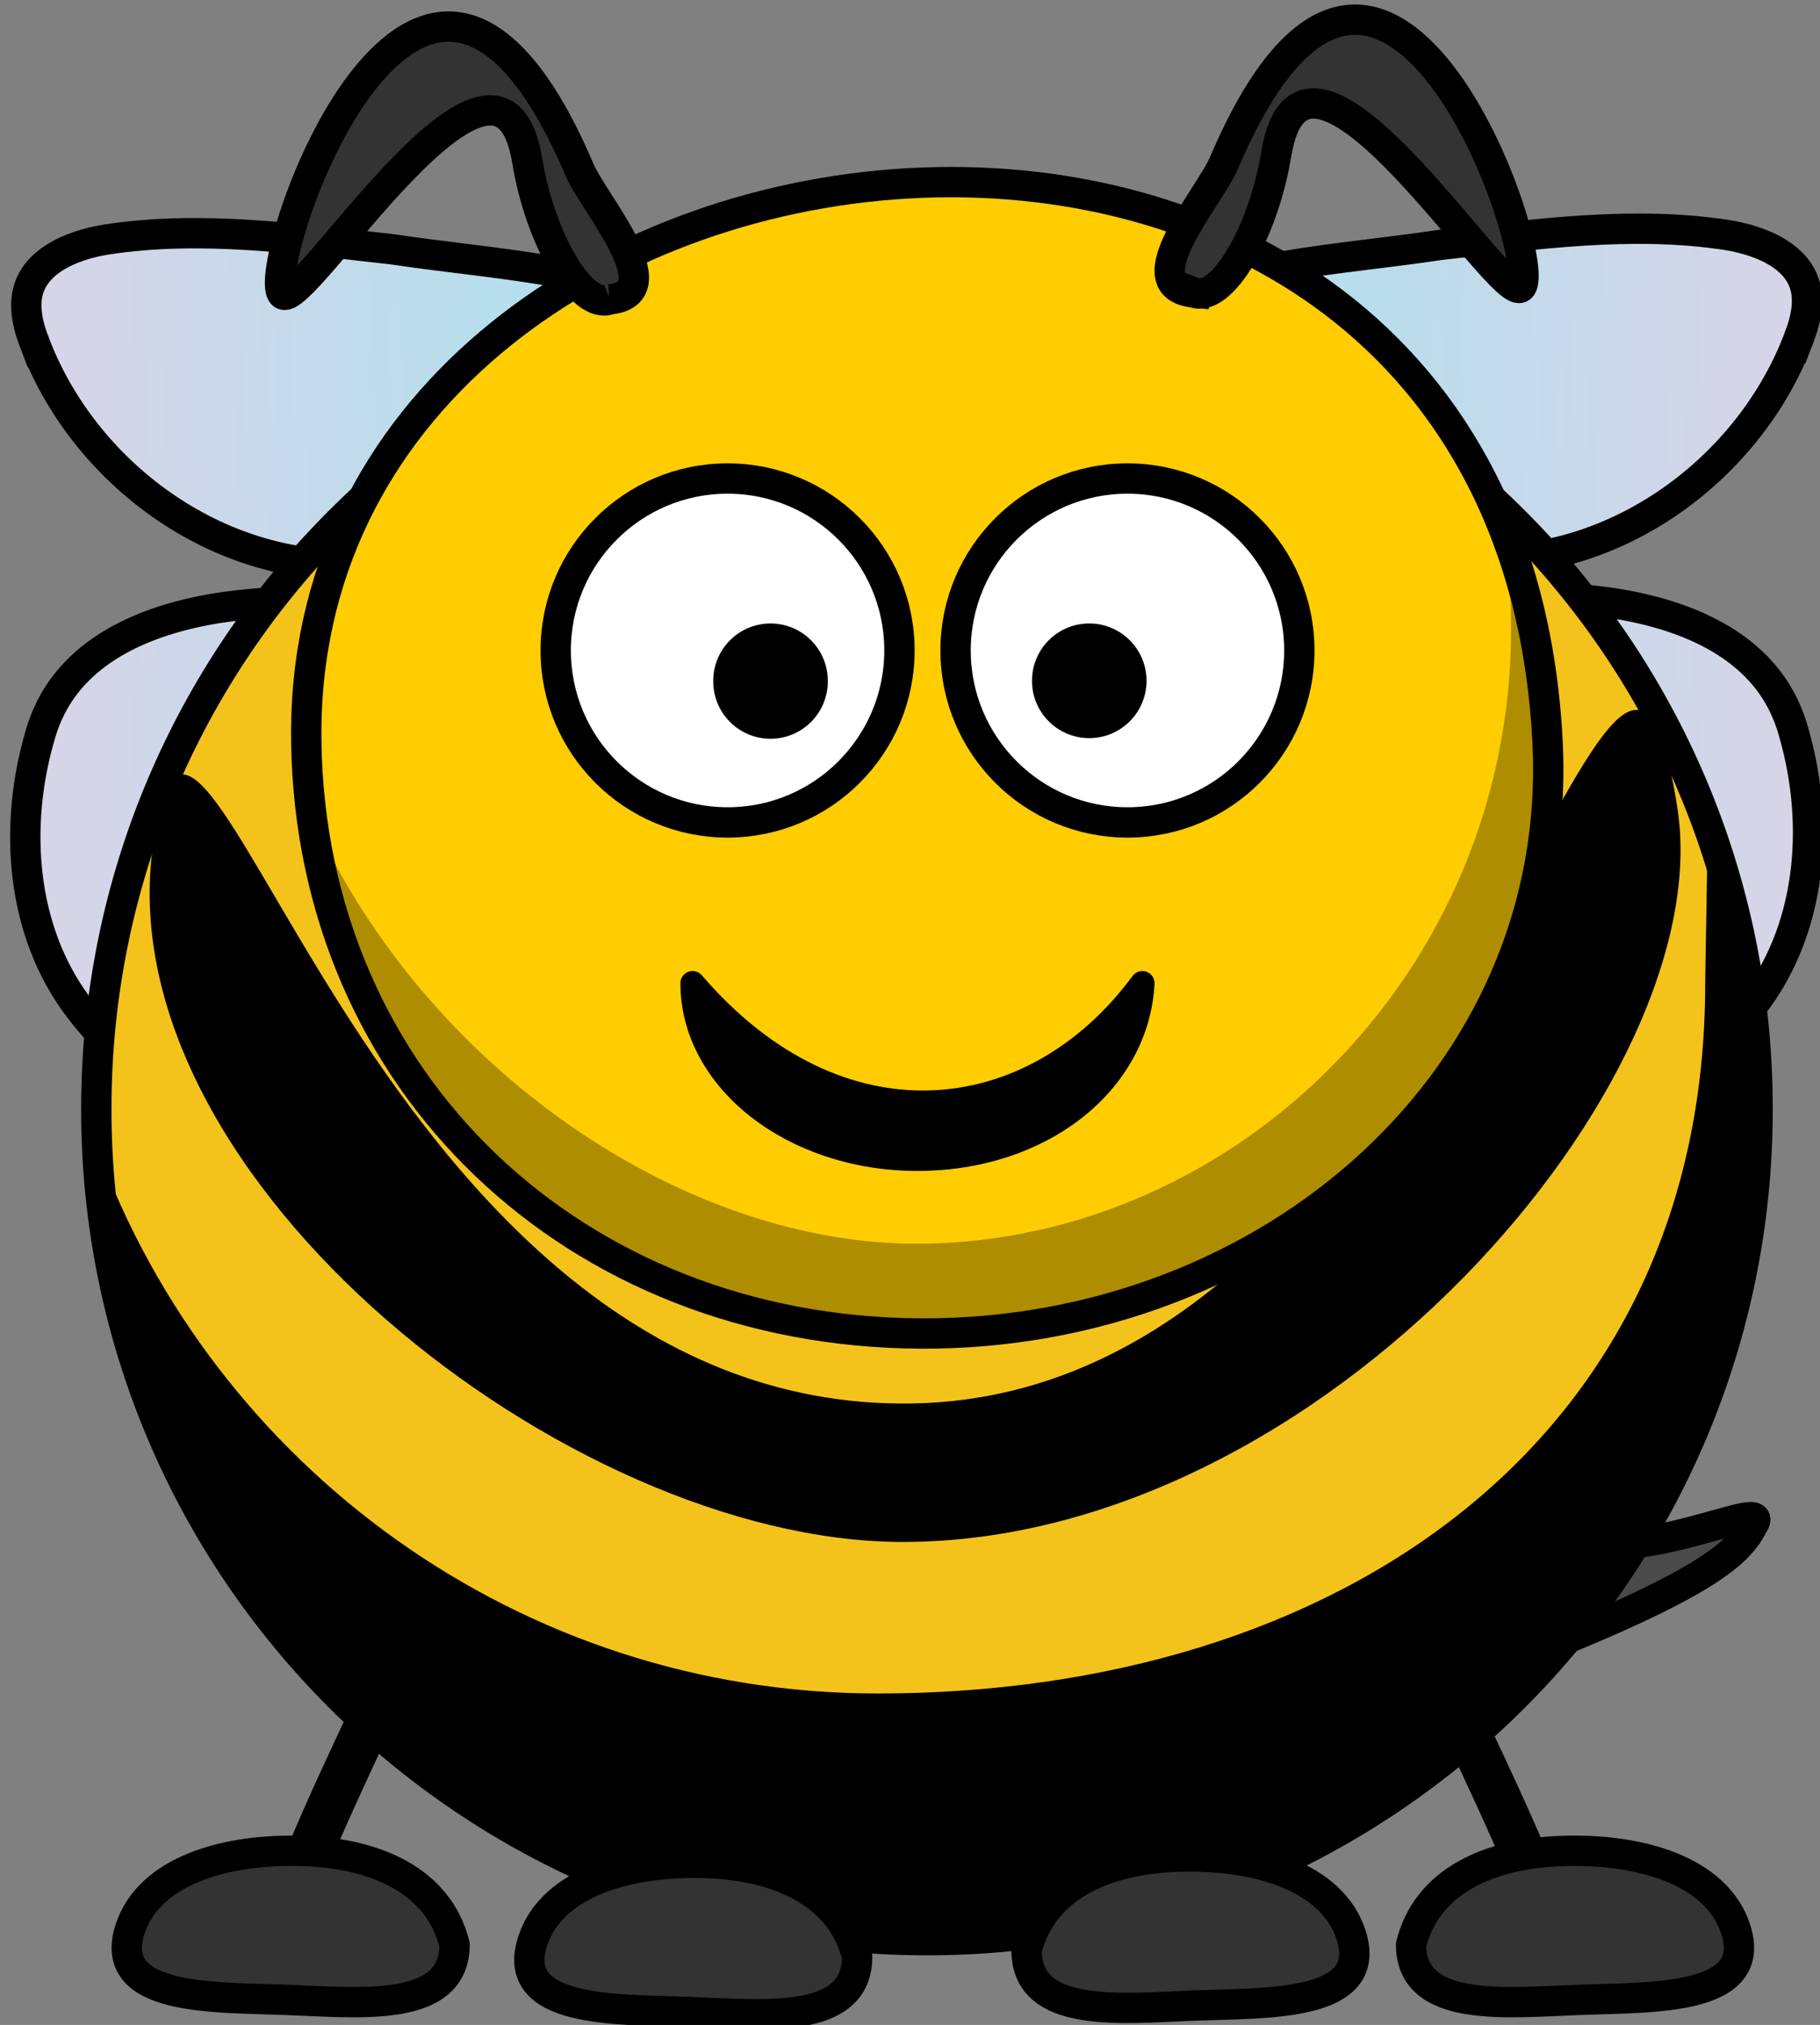
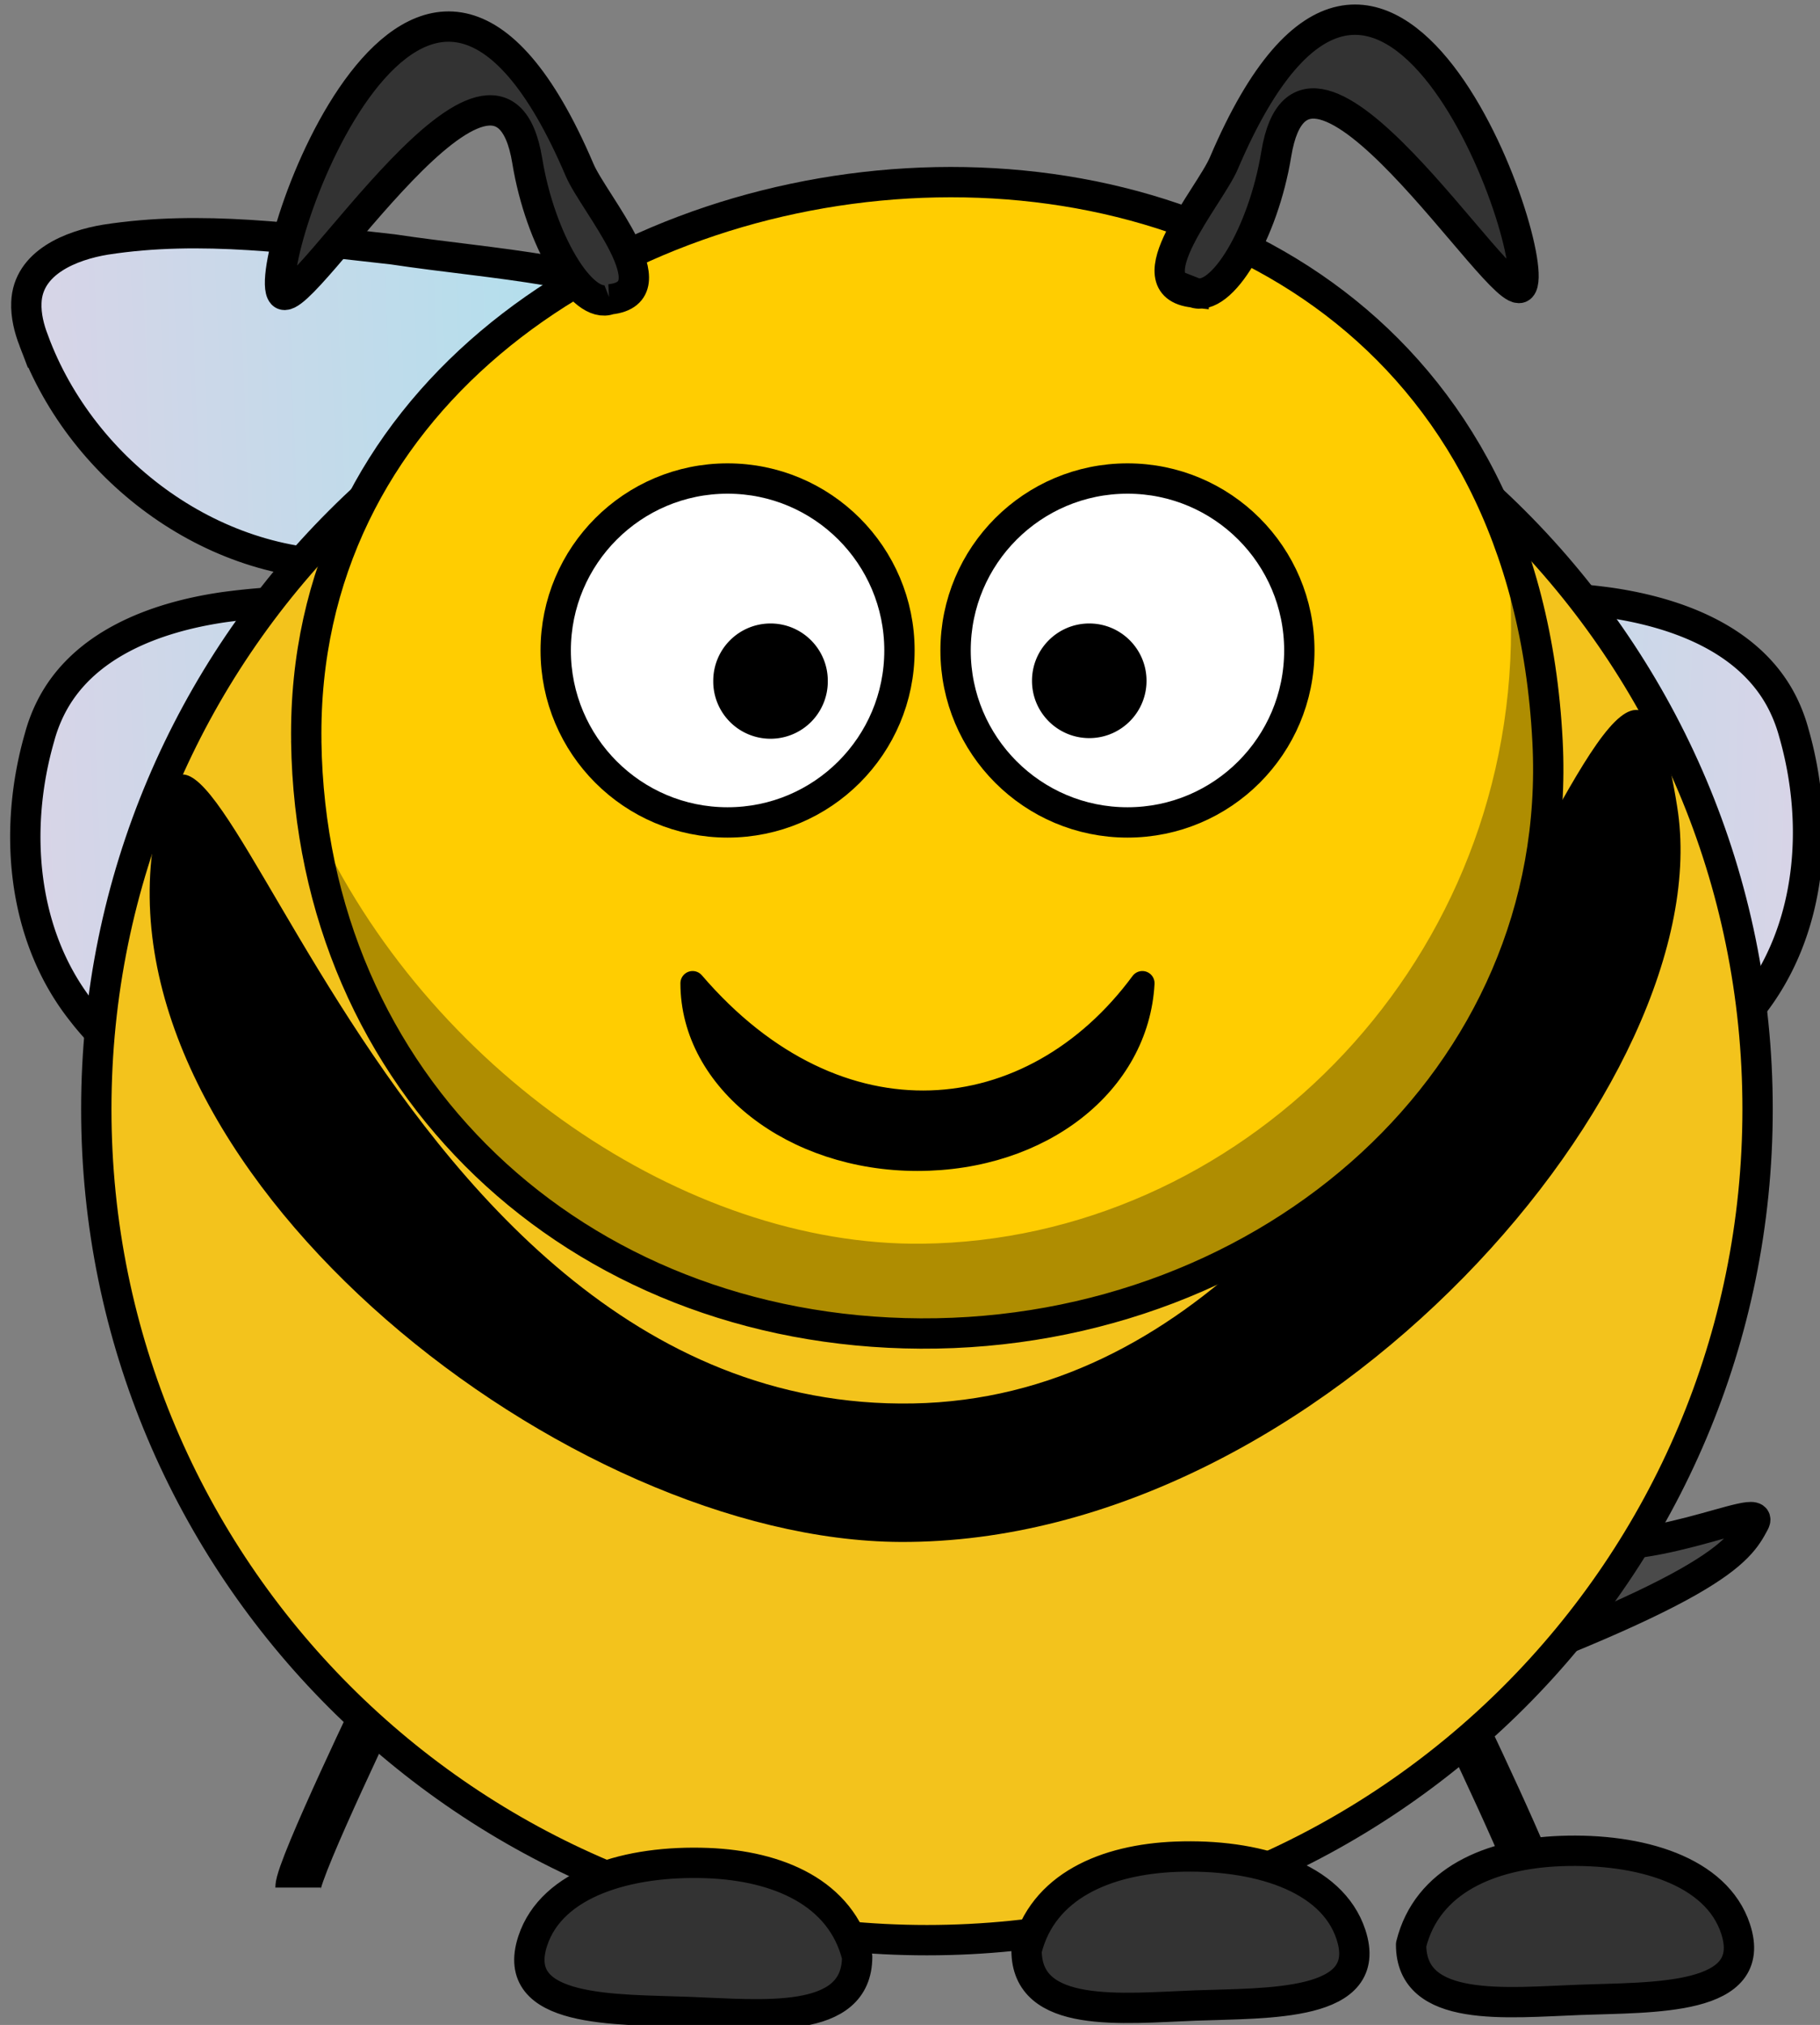
<svg xmlns="http://www.w3.org/2000/svg" xmlns:xlink="http://www.w3.org/1999/xlink" viewBox="0 0 240 266.97" version="1.0">
  <rect x="0" y="0" width="240" height="266.97" fill="#808080" stroke="none" />
  <defs>
    <linearGradient id="a" y2="142.69" gradientUnits="userSpaceOnUse" y1="142.69" x2="370.52" x1="255">
      <stop offset=".092" stop-color="#afe0ed" />
      <stop offset="1" stop-color="#e6d0e5" />
    </linearGradient>
    <linearGradient id="b" y2="142.69" xlink:href="#a" gradientUnits="userSpaceOnUse" x2="370.52" gradientTransform="translate(-106.88 -27.672)" y1="138.53" x1="257.97" />
    <linearGradient id="d" y2="142.69" xlink:href="#a" gradientUnits="userSpaceOnUse" x2="370.52" gradientTransform="translate(-10.104 -27.34)" y1="138.53" x1="257.97" />
    <linearGradient id="e" y2="142.69" xlink:href="#a" gradientUnits="userSpaceOnUse" x2="370.52" gradientTransform="matrix(-1 0 0 1 446.26 -26.746)" y1="138.53" x1="257.97" />
    <linearGradient id="c" y2="142.69" xlink:href="#a" gradientUnits="userSpaceOnUse" x2="370.52" gradientTransform="matrix(-1 0 0 1 348.64 -27.078)" y1="138.53" x1="257.97" />
  </defs>
  <path d="M236.55 96.617c3.46 12.033 2.41 26.013-5.55 36.093-7.04 9.17-18.79 15.05-30.45 13.45-11.46-.82-23.83-2.17-33.12-9.61-5.15-4.09-7.58-10.59-7.92-16.99-.93-8.74-3.7-17.64-1.54-26.383 1.97-7.394 9.73-10.803 16.6-12.188 12.42-2.208 25.23-3.247 37.78-1.517 8.88 1.305 18.64 4.873 22.82 13.453a21.016 21.016 0 011.38 3.692z" stroke="#000" stroke-width="4" fill="url(#b)" />
  <path d="M5.212 97.211c-3.465 12.029-2.41 26.009 5.544 36.099 7.039 9.16 18.787 15.04 30.453 13.44 11.454-.82 23.83-2.16 33.117-9.61 5.151-4.09 7.579-10.58 7.922-16.99.934-8.73 3.697-17.63 1.539-26.378-1.973-7.394-9.733-10.803-16.603-12.189-12.421-2.207-25.23-3.247-37.78-1.517-8.878 1.306-18.638 4.874-22.814 13.453a20.539 20.539 0 00-1.378 3.692z" stroke="#000" stroke-width="4" fill="url(#c)" />
  <g stroke="#000" stroke-width="4">
-     <path d="M334.51 89.816c-6.42 17.394-24.21 30.504-43.01 29.514-12.5.58-24.46 4.99-36.93 5.91-6.18.42-13.75.54-17.93-4.85-2.95-4.64-2.41-10.53-2.18-15.77.54-7.754 5.52-14.746 12.49-18.084 12.45-6.244 26.68-6.707 40.2-8.746 12.54-1.378 25.31-3.242 37.89-1.28 4.47.732 10.25 2.983 10.44 8.293.07 1.719-.36 3.419-.97 5.013z" fill="url(#d)" transform="translate(-97.201 -45.507)" />
    <path d="M101.65 90.41c6.42 17.39 24.21 30.5 43.02 29.52 12.49.58 24.45 4.98 36.92 5.91 6.18.41 13.75.54 17.93-4.86 2.95-4.64 2.41-10.52 2.18-15.77-.54-7.75-5.52-14.742-12.49-18.079-12.45-6.245-26.68-6.707-40.2-8.747-12.54-1.378-25.31-3.242-37.89-1.28-4.47.732-10.25 2.983-10.44 8.293-.07 1.72.36 3.419.97 5.013z" fill="url(#e)" transform="translate(-97.201 -45.507)" />
  </g>
  <path d="M182.59 225.11c43.91-15.57 46.7-20.51 48.75-24.37 1.74-3.27-15.23 5.8-26.06 2.1-10.44-3.57-11.51-4.09-16.39-10.93" fill-rule="evenodd" stroke="#000" stroke-linecap="square" stroke-width="4" fill="#4a4a4a" />
  <path d="M203.21 250.96c0-2.52-11.34-26.06-11.34-26.06l.42-.42M39.306 248.86c0-2.53 11.347-26.06 11.347-26.06l-.42-.42" stroke="#000" stroke-width="6" fill="none" />
  <path d="M231.77 146.23c.02 60.5-49.03 109.56-109.54 109.56-60.503 0-109.55-49.06-109.53-109.56-.02-60.513 49.027-109.57 109.53-109.57 60.51-.004 109.56 49.057 109.54 109.57z" stroke-linejoin="round" stroke="#000" stroke-linecap="round" stroke-width="4" fill="#f3c31c" />
-   <path d="M225.15 108.65c.08 1.68-.29 19.36-.29 21.06 0 60.47-48.65 93.56-109.12 93.56-47.258 0-87.587-30-102.93-71.97 2.65 58.12 50.67 104.47 109.43 104.47 60.47 0 109.54-49.07 109.54-109.53 0-13.2-2.34-25.87-6.63-37.59z" />
  <path d="M221.16 106.32c5.88 35.93-46.72 97.22-102.43 96.97-43.792-.2-104.11-47.59-98.649-91.09 5.63-44.819 26.738 74.2 100.33 72.83 73.19-1.36 92.35-131.87 100.75-78.71z" />
  <path d="M40.386 97.744c.649 45.166 35.534 77.826 81.004 78.066 46.05.24 84.96-33.81 82.68-78.066-5.53-107.43-164.95-88.752-163.68 0z" stroke-linejoin="round" stroke="#000" stroke-linecap="round" stroke-width="4" fill="#ffcd01" />
  <path d="M118.61 85.757c0 12.519-10.15 22.673-22.667 22.673-12.519 0-22.666-10.154-22.663-22.673-.003-12.519 10.144-22.669 22.663-22.669 12.517 0 22.667 10.15 22.667 22.669zM171.34 85.757c0 12.519-10.14 22.673-22.66 22.673s-22.67-10.154-22.67-22.673 10.15-22.669 22.67-22.669 22.66 10.15 22.66 22.669z" stroke-linejoin="round" stroke="#000" stroke-linecap="round" stroke-width="4" fill="#fff" />
  <path d="M151.19 89.757c0 4.173-3.38 7.556-7.55 7.556s-7.56-3.383-7.55-7.556c-.01-4.173 3.38-7.557 7.55-7.557s7.55 3.384 7.55 7.557zM109.16 89.757a7.553 7.553 0 11-15.105 0 7.555 7.555 0 017.555-7.557c4.17 0 7.55 3.384 7.55 7.557z" />
  <path d="M120.97 152.77c-16.36 0-29.637-10.37-29.637-23.14 19.197 22.38 44.857 19.58 59.307 0-.7 13.1-13.3 23.14-29.67 23.14z" stroke-linejoin="round" stroke="#000" stroke-linecap="round" stroke-width="3.216" />
  <path d="M200.79 70.931l-1.87 2.657c.25 3.075.34 6.202.34 9.375 0 45.177-36.22 80.527-77.64 81.007-31.213.36-65.299-22.92-80.265-55.76 7.616 40.25 43.316 67.25 80.455 68.02 41.86.86 82.26-33.31 82.26-78.486 0-9.392-1.07-18.41-3.28-26.813z" fill-opacity=".314" />
-   <path d="M59.942 256.38c0 9.09-12.561 7.64-22.228 7.28-9.647-.37-23.709.18-20.547-9.38 2.522-7.63 12.583-10.64 23.069-10.24 9.247.35 17.605 3.87 19.706 12.34z" stroke-linejoin="round" stroke="#000" stroke-linecap="round" stroke-width="4" fill="#333" />
  <path d="M80.43 39.464c-3.666 1.438-9.191-7.81-10.899-18.251C65.814-1.514 39.726 41.424 37.25 38.76c-3.23-3.475 18.178-65.604 39.188-16.339 1.879 4.405 12.266 16.172 3.992 17.043zM157.4 38.554c3.67 1.437 9.19-7.81 10.9-18.252 3.72-22.727 29.81 20.211 32.28 17.548 3.23-3.475-18.18-65.605-39.19-16.34-1.87 4.405-12.26 16.173-3.99 17.044z" fill-rule="evenodd" stroke="#000" stroke-width="4" fill="#333" />
  <path d="M186.08 256.38c0 9.09 12.57 7.64 22.23 7.28 9.65-.37 23.71.18 20.55-9.38-2.52-7.63-12.58-10.64-23.07-10.24-9.25.35-17.61 3.87-19.71 12.34zM135.37 257.13c0 9.1 12.56 7.65 22.23 7.28 9.64-.36 23.71.19 20.54-9.38-2.52-7.63-12.58-10.64-23.07-10.24-9.24.36-17.6 3.87-19.7 12.34zM113.03 257.98c0 9.09-12.56 7.64-22.224 7.28-9.647-.37-23.709.18-20.547-9.39 2.522-7.63 12.583-10.64 23.069-10.24 9.242.36 17.602 3.88 19.702 12.35z" stroke-linejoin="round" stroke="#000" stroke-linecap="round" stroke-width="4" fill="#333" />
</svg>